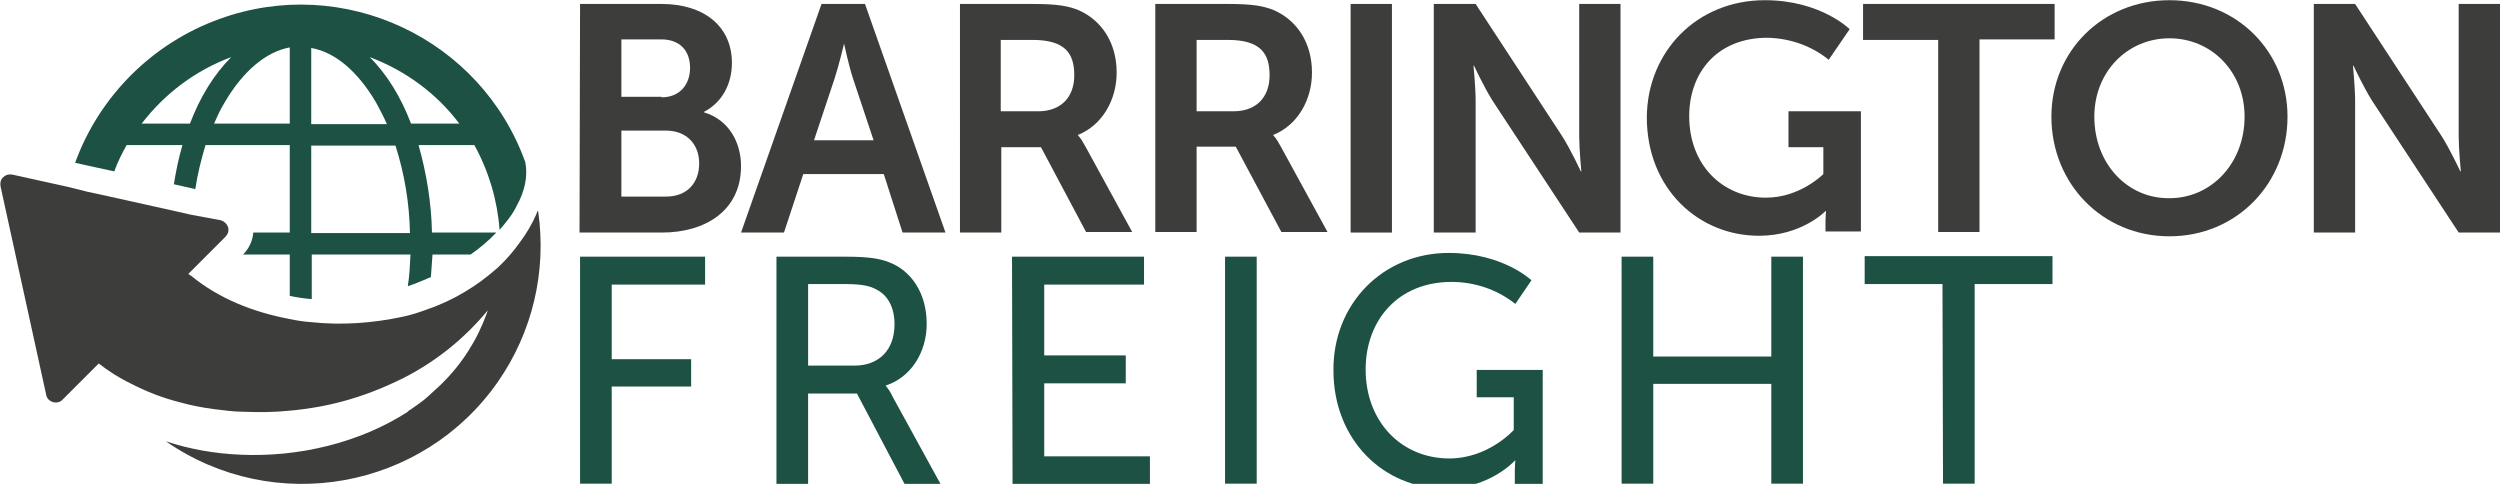
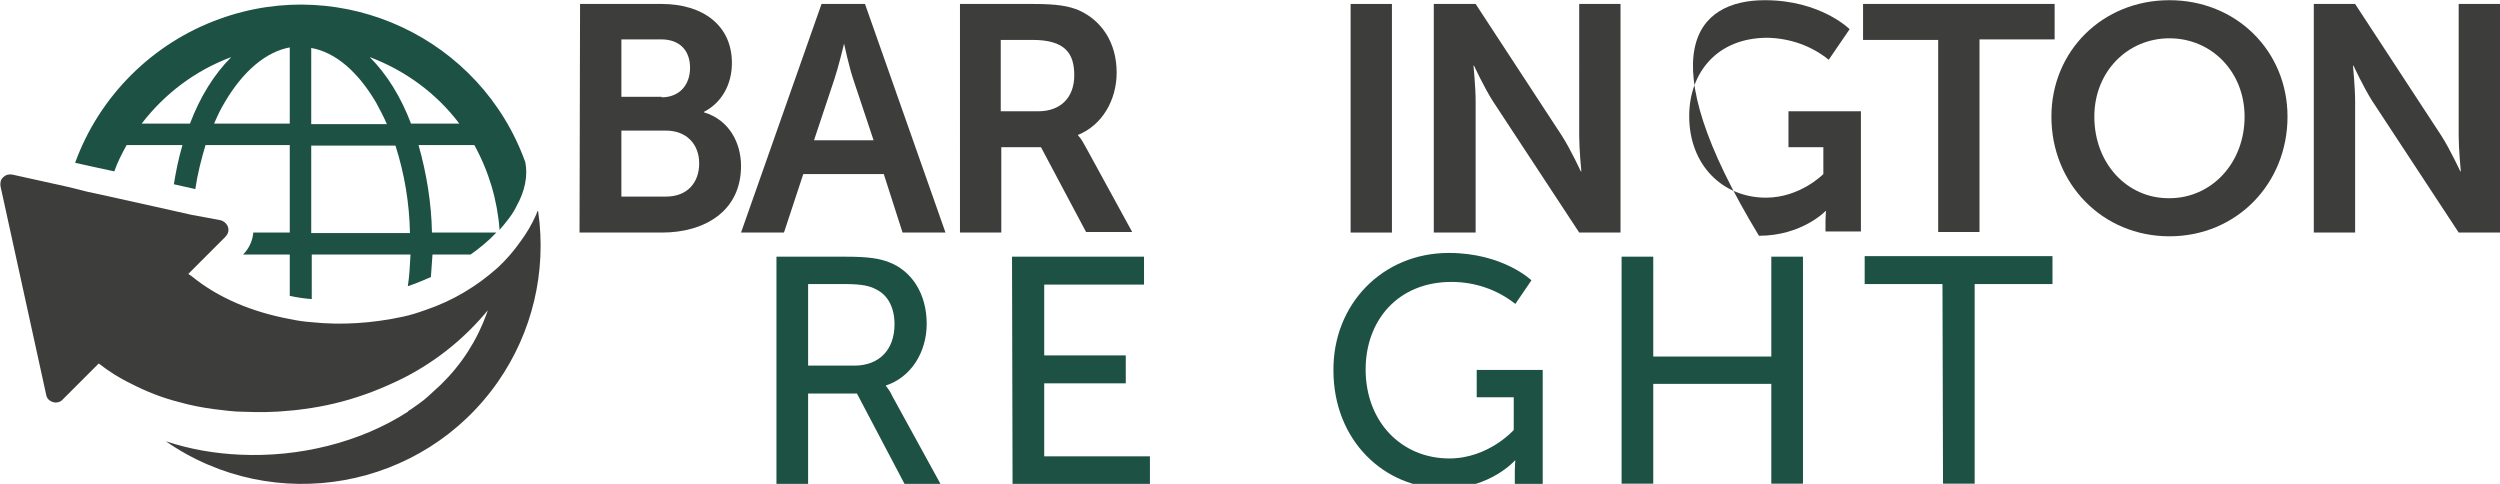
<svg xmlns="http://www.w3.org/2000/svg" version="1.1" x="0px" y="0px" viewBox="0 0 465.9 90.1" style="enable-background:new 0 0 465.9 90.1;" xml:space="preserve" width="465" height="90">
  <style type="text/css">
	.st0{fill:#3D3D3B;}
	.st1{fill:#1D5144;}
	.st2{fill:#88C5B5;}
	.st3{fill:#F4F4F3;}
	.st4{fill:#D7ECE6;}
	.st5{fill:#EED507;}
	.st6{fill:#F5E66A;}
	.st7{fill:#FCF7CD;}
	.st8{fill:none;}
</style>
  <g id="Branding">
</g>
  <g id="Logos">
    <g>
      <path class="st0" d="M108.1,0.7h15.2c7.7,0,13.1,4,13.1,11c0,4-1.9,7.4-5.2,9.1v0.1c4.7,1.4,6.9,5.7,6.9,10    c0,8.5-6.9,12.4-14.7,12.4H108L108.1,0.7L108.1,0.7z M123.3,18.1c3.4,0,5.3-2.4,5.3-5.5s-1.8-5.3-5.4-5.3h-7.4v10.7H123.3z     M124.1,36.6c4,0,6.2-2.6,6.2-6.2c0-3.5-2.3-6.1-6.2-6.1h-8.3v12.3L124.1,36.6z" />
      <path class="st0" d="M164.7,32.4h-15l-3.6,10.9h-8l15-42.6h8.1l15,42.6h-8L164.7,32.4z M157.3,8.1c0,0-1,4.2-1.8,6.6l-3.8,11.4    h11.1L159,14.7c-0.8-2.4-1.7-6.6-1.7-6.6H157.3z" />
      <path class="st0" d="M178.8,0.7h13.7c4.6,0,6.7,0.4,8.6,1.2c4.2,1.9,7,6,7,11.6c0,5.1-2.7,9.8-7.2,11.6v0.1c0.6,0.6,1,1.4,1.4,2.1    l8.7,15.9h-8.6L194,27.4h-7.4v15.9h-7.7V0.7z M193.5,20.7c4.1,0,6.7-2.5,6.7-6.7c0-4.1-1.7-6.6-7.8-6.6h-5.9v13.3H193.5z" />
-       <path class="st0" d="M215.2,0.7h13.7c4.6,0,6.7,0.4,8.6,1.2c4.2,1.9,7,6,7,11.6c0,5.1-2.7,9.8-7.2,11.6v0.1c0.6,0.6,1,1.4,1.4,2.1    l8.7,15.9h-8.6l-8.5-15.9H223v15.9h-7.7V0.7z M229.9,20.7c4.1,0,6.7-2.5,6.7-6.7c0-4.1-1.7-6.6-7.8-6.6H223v13.3H229.9z" />
      <path class="st0" d="M251.7,0.7h7.7v42.6h-7.7V0.7z" />
      <path class="st0" d="M267.3,0.7h7.7l16.1,24.6c1.6,2.5,3.5,6.6,3.5,6.6h0.1c0,0-0.4-4.1-0.4-6.6V0.7h7.7v42.6h-7.7l-16.1-24.5    c-1.6-2.5-3.5-6.6-3.5-6.6h-0.1c0,0,0.4,4.1,0.4,6.6v24.5h-7.8V0.7z" />
-       <path class="st0" d="M328.9,0c10.4,0,15.8,5.4,15.8,5.4l-3.9,5.7c-3.2-2.6-7.2-4-11.4-4.1c-9.5,0-14.6,6.6-14.6,14.6    c0,9.2,6.3,15.2,14.3,15.2c6.4,0,10.7-4.4,10.7-4.4v-5h-6.5v-6.7h13.5v22.4h-6.6v-2c0-0.9,0.1-1.8,0.1-1.8h-0.1    c0,0-4.4,4.6-12.4,4.6c-11.2,0-20.9-8.7-20.9-22.1C307,9.6,316.2,0,328.9,0z" />
+       <path class="st0" d="M328.9,0c10.4,0,15.8,5.4,15.8,5.4l-3.9,5.7c-3.2-2.6-7.2-4-11.4-4.1c-9.5,0-14.6,6.6-14.6,14.6    c0,9.2,6.3,15.2,14.3,15.2c6.4,0,10.7-4.4,10.7-4.4v-5h-6.5v-6.7h13.5v22.4h-6.6v-2c0-0.9,0.1-1.8,0.1-1.8h-0.1    c0,0-4.4,4.6-12.4,4.6C307,9.6,316.2,0,328.9,0z" />
      <path class="st0" d="M361.2,7.4h-14V0.7h35.7v6.6h-14v35.9h-7.7L361.2,7.4z" />
      <path class="st0" d="M404.3,0c12.5,0,22,9.5,22,21.7c0,12.5-9.5,22.3-22,22.3s-22-9.8-22-22.3C382.3,9.5,391.8,0,404.3,0z     M404.3,36.9c7.8,0,14-6.5,14-15.2c0-8.4-6.2-14.6-14-14.6s-14,6.2-14,14.6C390.3,30.5,396.5,37,404.3,36.9L404.3,36.9z" />
      <path class="st0" d="M431.2,0.7h7.7l16.1,24.6c1.6,2.5,3.5,6.6,3.5,6.6h0.1c0,0-0.4-4.1-0.4-6.6V0.7h7.7v42.6h-7.7l-16.1-24.5    c-1.6-2.5-3.5-6.6-3.5-6.6h-0.1c0,0,0.4,4.1,0.4,6.6v24.5h-7.7V0.7z" />
      <path class="st0" d="M100.3,39.2c0,0.1-0.1,0.1-0.1,0.2c0-0.1,0-0.1,0-0.2c-0.1,0.3-0.2,0.5-0.3,0.8c-0.8,1.8-1.8,3.5-3,5.1    c-1.2,1.7-2.6,3.3-4.1,4.7c-3.9,3.5-8.4,6.2-13.4,7.9C78,58.2,76.5,58.7,75,59c-5.6,1.2-11.3,1.6-17,1c-1.4-0.1-2.7-0.3-4.1-0.6    c-6.9-1.3-13.2-3.9-18.1-7.9c-0.2-0.2-0.5-0.3-0.7-0.5l0.6-0.6l3-3l3.3-3.3c0.2-0.2,0.4-0.5,0.5-0.8c0.1-0.3,0.1-0.7,0-1    c-0.2-0.6-0.7-1.1-1.4-1.3L35.7,40l-4-0.9l-11.7-2.6l-3.7-0.8l-3.6-0.9L2.3,32.5c-0.6-0.1-1.2,0-1.7,0.5c-0.5,0.4-0.6,1.1-0.5,1.7    l8.5,38.8c0.1,0.7,0.6,1.2,1.3,1.4c0.6,0.2,1.4,0,1.8-0.5l6-6l0.7-0.7c1.8,1.4,3.8,2.7,5.9,3.7c2.9,1.5,5.9,2.7,9.1,3.5    c2.1,0.6,4.2,1,6.4,1.3c1.8,0.2,3.7,0.5,5.6,0.5c2.9,0.1,5.7,0.1,8.5-0.2c1.4-0.1,2.7-0.3,4.1-0.5c3.9-0.6,7.6-1.6,11.3-3    c2.1-0.8,4.1-1.7,6.1-2.7c6-3.1,11.2-7.3,15.5-12.5l0,0c-0.1,0.2-0.1,0.4-0.2,0.6c-1.8,5-4.7,9.5-8.5,13.2l-0.1,0.1    c-0.8,0.7-1.6,1.5-2.4,2.2c-0.2,0.2-0.5,0.4-0.7,0.6c-0.8,0.6-1.6,1.2-2.5,1.8c-0.2,0.1-0.4,0.2-0.5,0.4c-9,5.8-20.4,8.5-31.2,8    c-4.7-0.2-9.4-1-13.9-2.5c20.2,14,47.9,9,61.9-11.1c6.4-9.2,9.1-20.5,7.5-31.7C100.2,39.4,100.3,39.3,100.3,39.2z" />
      <path class="st1" d="M93.1,42.8c1.2-1.4,2.4-2.8,3.2-4.5c1.5-2.7,2.1-5.5,1.6-8.1C89.6,7.1,64-4.9,40.9,3.5    C28.4,8,18.5,17.9,14,30.3l3.6,0.8l3.7,0.8c0.6-1.7,1.4-3.3,2.3-4.9H34c-0.7,2.4-1.2,4.8-1.6,7.3l4,0.9c0.4-2.8,1.1-5.5,1.9-8.2    H54v16.3h-6.8c-0.1,1.5-0.8,3-1.9,4.1l0,0H54v7.7c1.4,0.3,2.7,0.5,4.1,0.6v-8.3h18.4c-0.1,2-0.2,4-0.5,5.9    c1.5-0.5,2.9-1.1,4.3-1.7c0.1-1.4,0.2-2.8,0.3-4.2h7.1c1.7-1.2,3.4-2.6,4.8-4.1h-12c-0.1-5.5-1-11-2.5-16.3h10.4    C91.1,31.9,92.7,37.3,93.1,42.8z M35.4,23h-9c4.3-5.6,10-9.9,16.7-12.4C39.9,13.8,37.3,18,35.4,23z M54,23H39.9    c0.6-1.4,1.2-2.7,2-4c3.4-5.8,7.7-9.4,12.1-10.2V23z M58,8.9c4.5,0.8,8.7,4.4,12.1,10.2c0.7,1.3,1.4,2.6,2,4H58V8.9z M58,43.4    V27.1h15.7c1.7,5.3,2.6,10.8,2.7,16.3H58z M76.6,23c-1.9-5-4.5-9.2-7.7-12.4c6.6,2.5,12.4,6.7,16.7,12.4H76.6z" />
-       <path class="st1" d="M108.1,47.8h23.3v5.2H114v13.9h14.8V72H114v18.1h-5.9L108.1,47.8L108.1,47.8z" />
      <path class="st1" d="M144.7,47.8h13c4.4,0,6.3,0.4,7.9,1c4.3,1.6,7.1,5.9,7.1,11.5c0,5.4-3,10-7.6,11.5v0.1    c0.5,0.6,0.9,1.2,1.2,1.9l9,16.4h-6.7l-8.9-16.9h-9.1v16.9h-5.9L144.7,47.8L144.7,47.8z M159.2,68.1c4.6,0,7.5-2.9,7.5-7.7    c0-3.1-1.2-5.4-3.4-6.5c-1.1-0.6-2.5-1-5.8-1h-6.9v15.2H159.2z" />
      <path class="st1" d="M188.6,47.8h24.6v5.2h-18.6v13.2h15.2v5.2h-15.2V85h19.7v5.2h-25.6L188.6,47.8L188.6,47.8z" />
-       <path class="st1" d="M228.3,47.8h5.9v42.3h-5.9V47.8z" />
      <path class="st1" d="M270,47.1c10.1,0,15.4,5.1,15.4,5.1l-3,4.4c-3.4-2.7-7.6-4.1-11.9-4.1c-10,0-16,7.2-16,16.3    c0,9.8,6.7,16.6,15.6,16.6c7.3,0,12-5.3,12-5.3V74h-6.9v-5.1h12.3v21.3h-5.2v-2.6c0-0.9,0.1-1.8,0.1-1.8h-0.1c0,0-4.6,5.2-13,5.2    c-11.4,0-20.8-9-20.8-22C248.4,56.7,257.6,47.1,270,47.1z" />
      <path class="st1" d="M302.2,47.8h5.9v18.6h22V47.8h5.9v42.3h-5.9V71.5h-22v18.6h-5.9V47.8z" />
      <path class="st1" d="M362,52.9h-14.5v-5.2h35v5.2h-14.5v37.2h-5.9L362,52.9L362,52.9z" />
    </g>
  </g>
</svg>